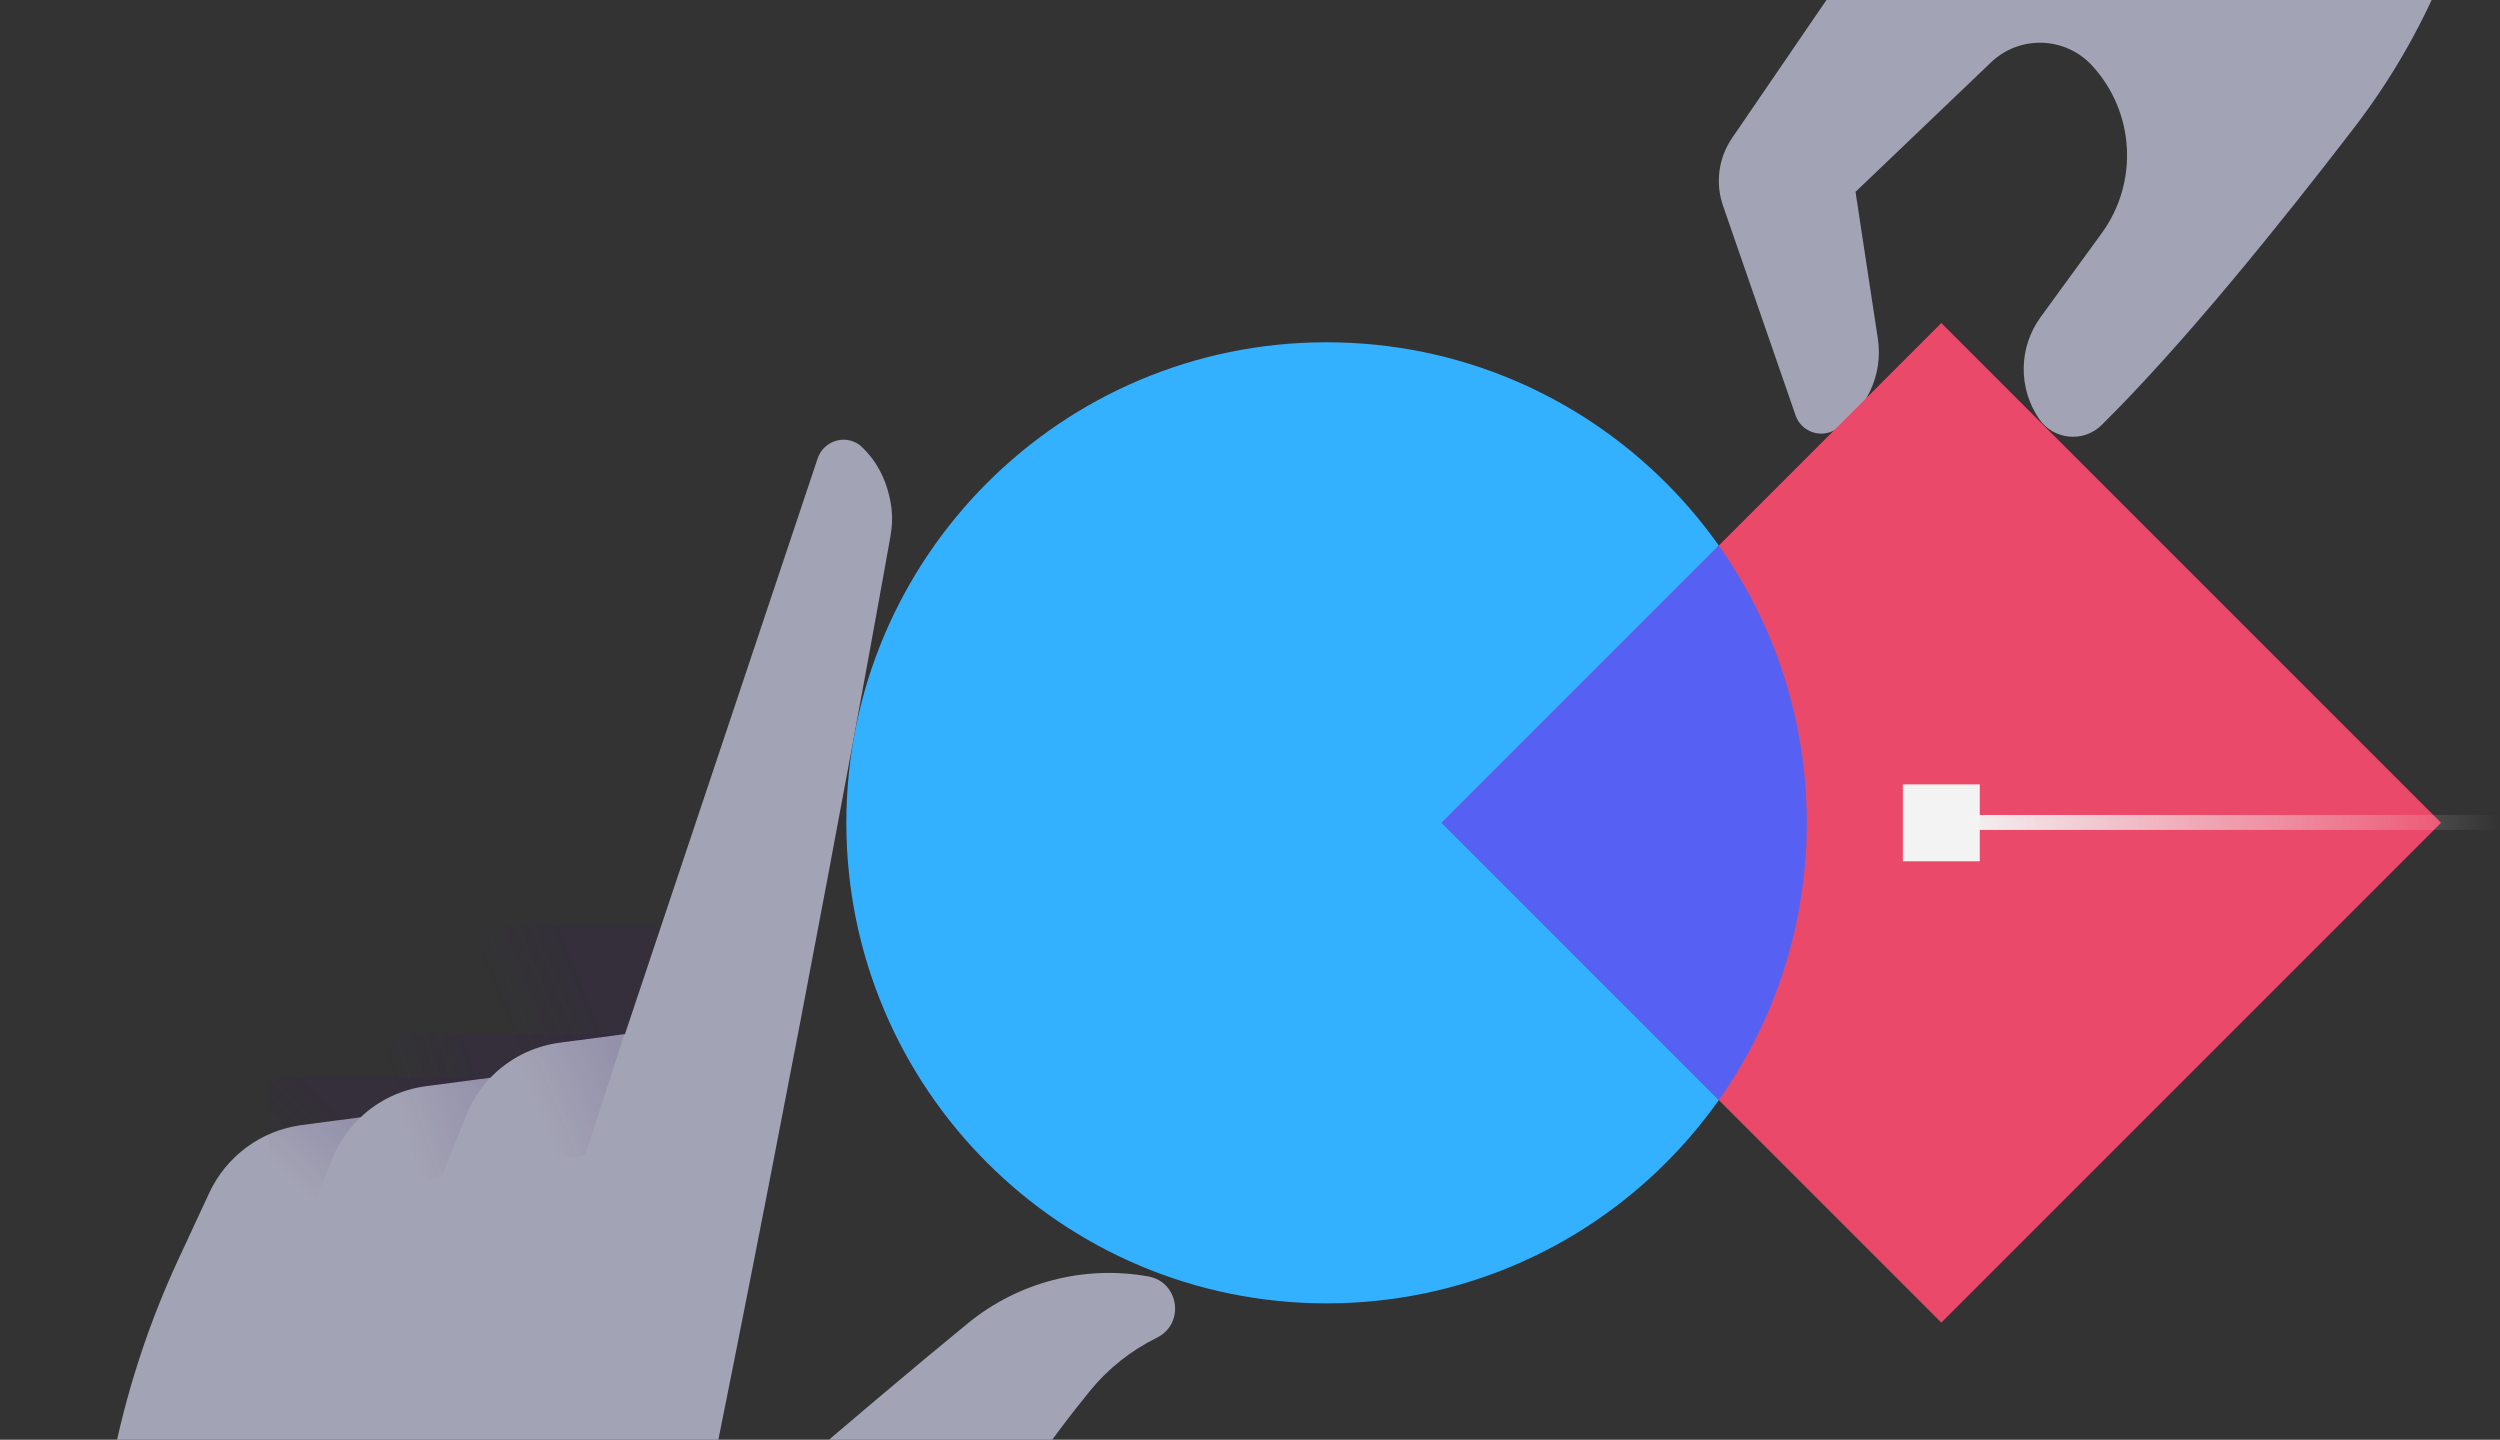
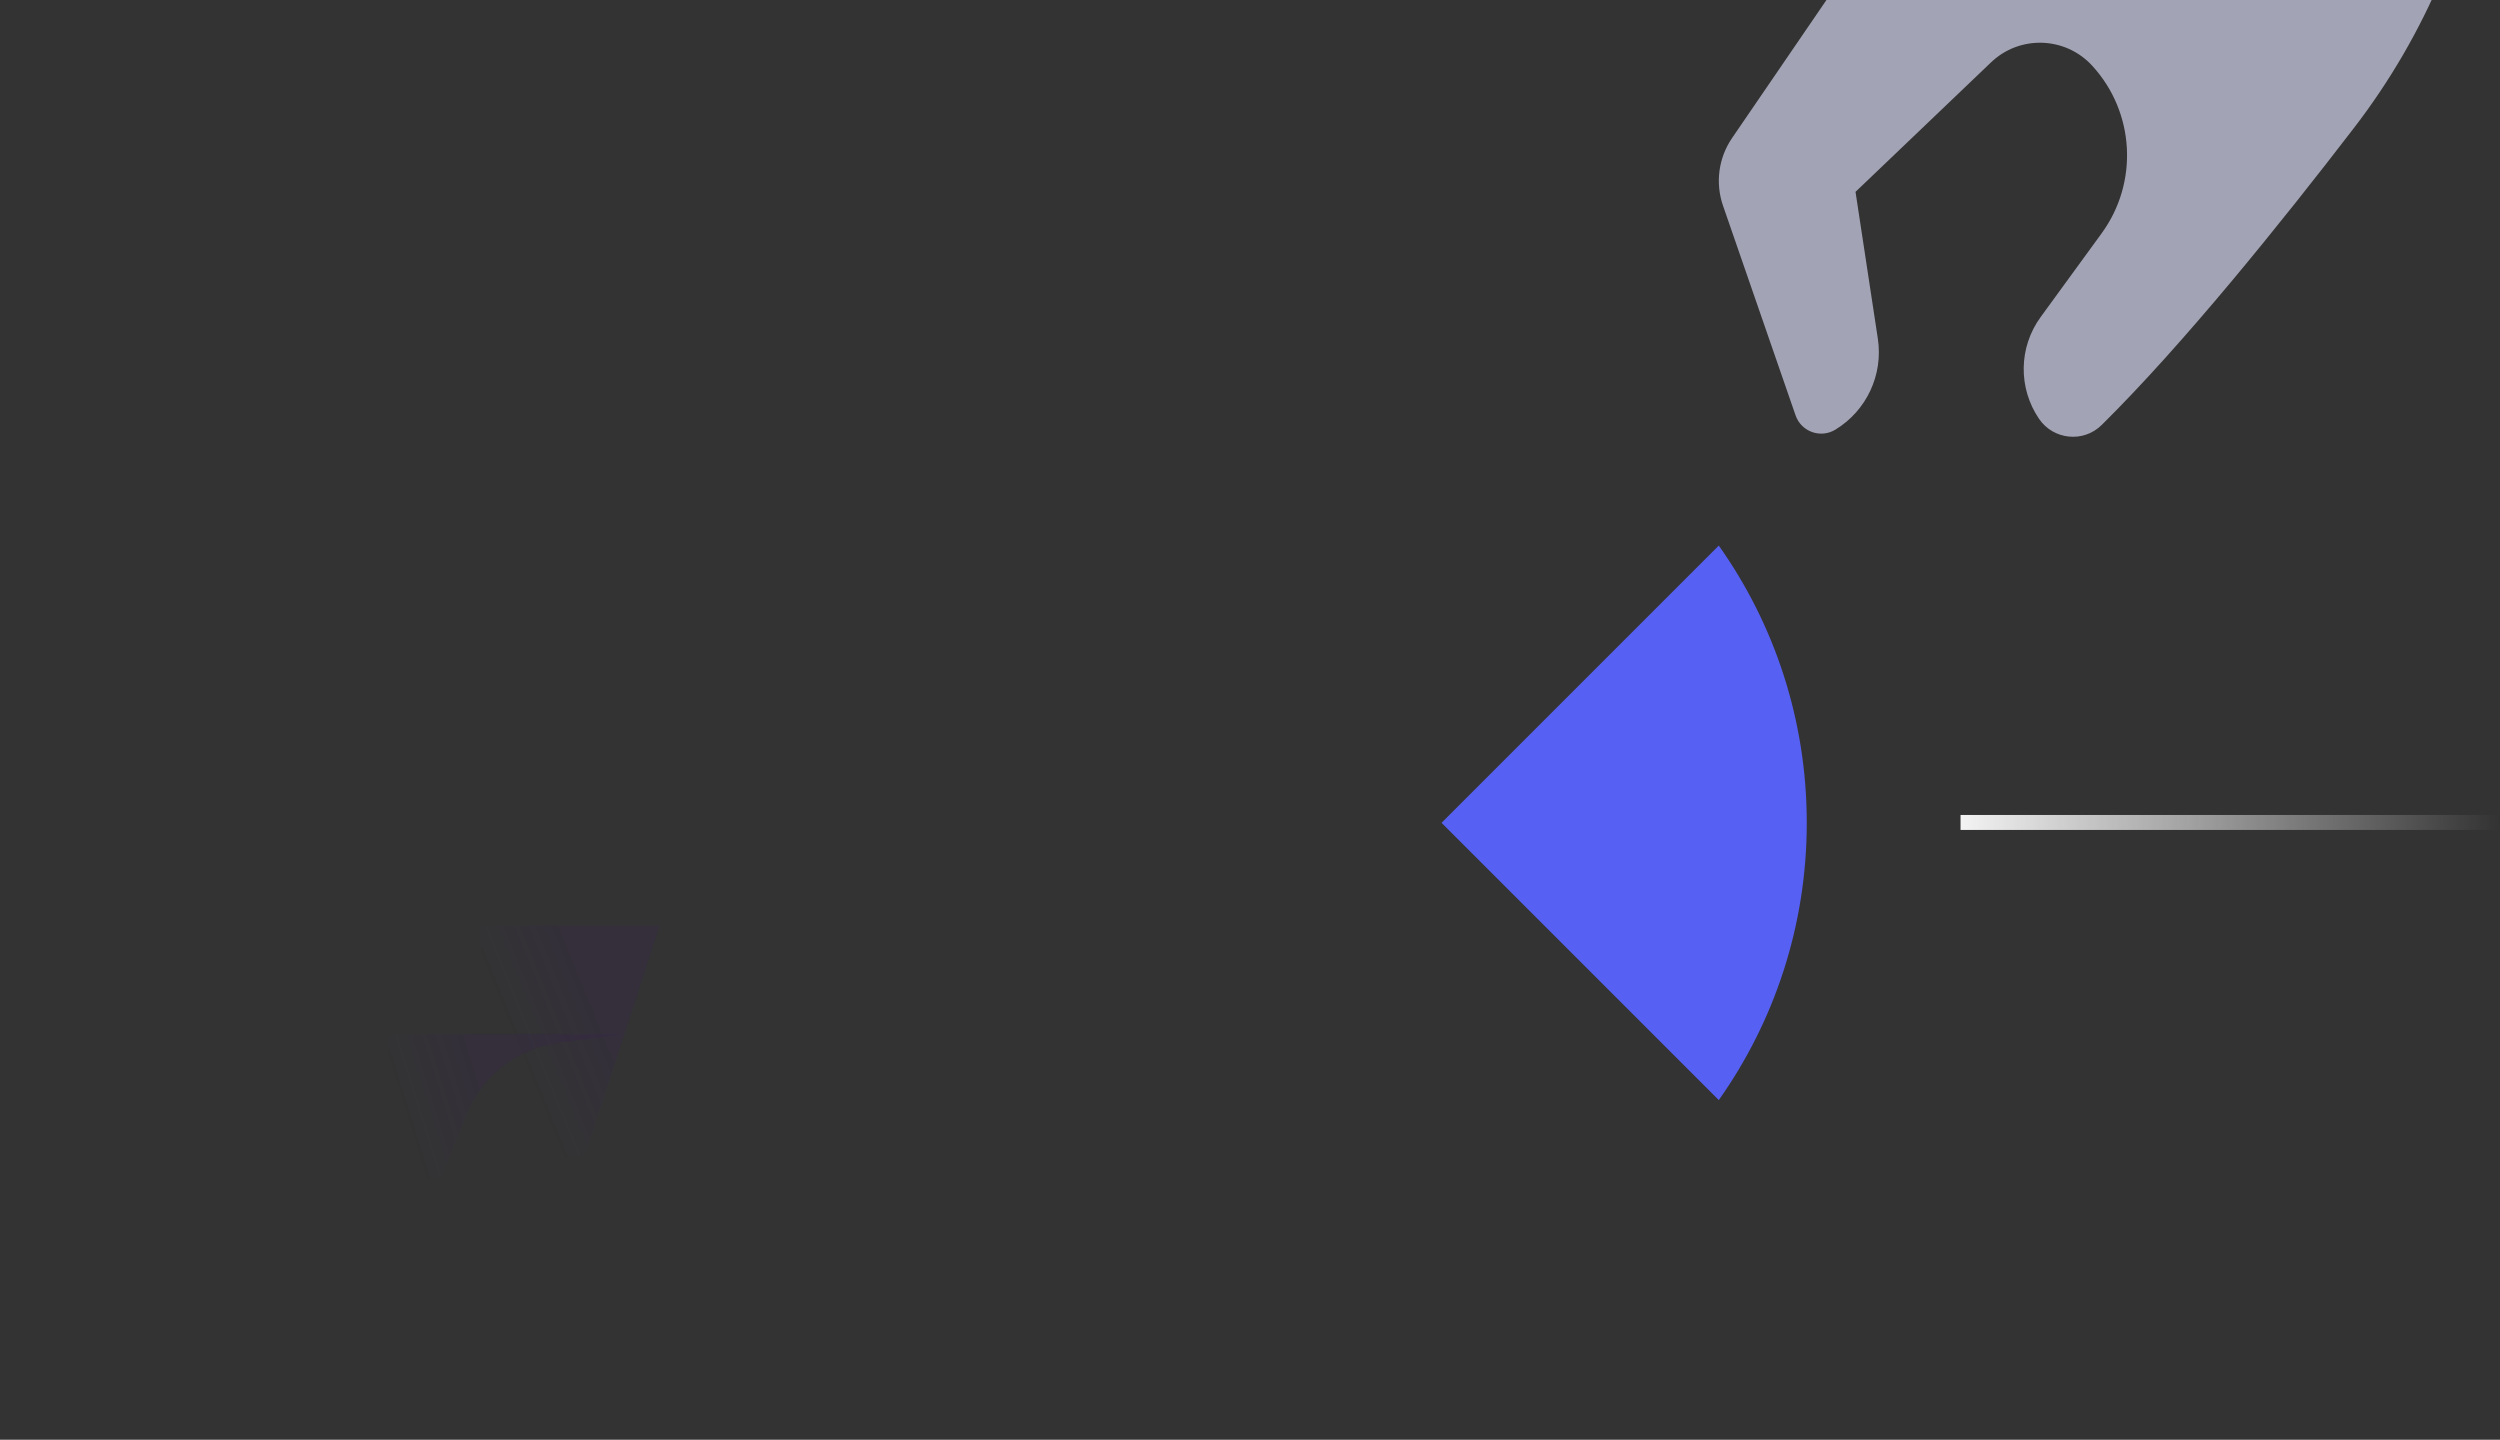
<svg xmlns="http://www.w3.org/2000/svg" width="448" height="258" viewBox="0 0 448 258" fill="none">
  <rect x="0" y="0" width="448" height="258" fill="#333333" stroke="none" />
  <g clip-path="url(#clip0_5251_8406)">
-     <path d="M323.772 147.45C323.772 195.011 285.244 233.564 237.718 233.564C190.192 233.564 151.664 195.011 151.664 147.45C151.664 99.889 190.192 61.336 237.718 61.336C285.244 61.336 323.772 99.889 323.772 147.45Z" fill="#33B1FF" />
    <path d="M446.378 -37.488L445.964 -34.543C443.045 -13.661 434.744 6.098 421.909 22.826C408.737 39.989 391.226 61.737 376.617 76.161C373.357 79.382 367.971 78.839 365.392 75.05C361.629 69.521 361.741 62.227 365.68 56.82L376.617 41.806C383.278 32.665 382.563 20.088 374.907 11.76C370.098 6.529 361.93 6.262 356.793 11.175L332.509 34.378L336.509 60.686C337.495 67.166 334.485 73.599 328.888 77C326.24 78.606 322.778 77.362 321.766 74.434L308.763 36.858C307.355 32.789 307.958 28.29 310.386 24.738L332.841 -8.102L446.378 -37.488Z" fill="#A2A3B4" />
-     <path d="M347.882 57.889L258.322 147.449L347.882 237.009L437.442 147.449L347.882 57.889Z" fill="#EB4969" />
    <path d="M308.01 197.133C317.934 183.096 323.773 165.955 323.773 147.449C323.773 128.943 317.939 111.802 308.01 97.766L258.326 147.449L308.01 197.133Z" fill="#5660F2" />
-     <path d="M354.774 140.562H340.996V154.341H354.774V140.562Z" fill="#F3F3F3" />
    <path d="M447.776 146.043H351.328V148.725H447.776V146.043Z" fill="url(#paint0_linear_5251_8406)" />
-     <path d="M111.992 185.32L146.524 82.151C147.648 78.788 151.906 77.664 154.472 80.114C156.703 82.246 158.877 85.518 159.669 90.465C159.966 92.334 159.902 94.241 159.57 96.101C157.12 109.849 143.656 184.803 124.556 278.676C124.556 278.676 153.387 253.527 173.469 237.113C182.489 229.742 194.287 226.685 205.757 228.73C211.312 229.72 212.375 237.234 207.308 239.722C202.666 242.004 198.576 245.255 195.308 249.264C188.66 257.415 177.387 272.536 170.421 289.018L20.014 262.594C22.494 249.819 26.515 237.397 32.001 225.595L37.49 213.785C40.569 207.158 46.825 202.564 54.068 201.608L64.612 200.218C67.781 197.217 71.859 195.232 76.315 194.646L87.885 193.122C91.144 189.733 95.497 187.481 100.294 186.848L111.958 185.311" fill="#A2A3B4" />
    <path opacity="0.4" d="M104.854 206.955L118.249 165.84H86.047L86.077 209.896L104.854 206.955Z" fill="url(#paint1_linear_5251_8406)" />
    <path opacity="0.4" d="M68.879 212.587L79.058 210.994L83.975 198.826C87.006 192.303 93.159 187.782 100.289 186.843L111.721 185.336H69.465" fill="url(#paint2_linear_5251_8406)" />
-     <path opacity="0.4" d="M48.207 215.821L56.732 214.486L59.996 206.624C63.027 200.101 69.18 195.584 76.31 194.641L87.88 193.117H48.207V215.821Z" fill="url(#paint3_linear_5251_8406)" />
  </g>
  <defs>
    <linearGradient id="paint0_linear_5251_8406" x1="351.328" y1="147.386" x2="447.776" y2="147.386" gradientUnits="userSpaceOnUse">
      <stop stop-color="#F3F3F3" />
      <stop offset="1" stop-color="#F3F3F3" stop-opacity="0" />
    </linearGradient>
    <linearGradient id="paint1_linear_5251_8406" x1="107.011" y1="181.689" x2="91.756" y2="187.902" gradientUnits="userSpaceOnUse">
      <stop stop-color="#38146B" stop-opacity="0.3" />
      <stop offset="0.66" stop-color="#38146B" stop-opacity="0.1" />
      <stop offset="1" stop-color="#38146B" stop-opacity="0" />
    </linearGradient>
    <linearGradient id="paint2_linear_5251_8406" x1="86.244" y1="194.404" x2="71.436" y2="199.054" gradientUnits="userSpaceOnUse">
      <stop stop-color="#38146B" stop-opacity="0.3" />
      <stop offset="1" stop-color="#38146B" stop-opacity="0" />
    </linearGradient>
    <linearGradient id="paint3_linear_5251_8406" x1="61.279" y1="199.886" x2="50.971" y2="210.189" gradientUnits="userSpaceOnUse">
      <stop stop-color="#38146B" stop-opacity="0.3" />
      <stop offset="1" stop-color="#38146B" stop-opacity="0" />
    </linearGradient>
    <clipPath id="clip0_5251_8406">
      <rect width="448" height="258" fill="white" />
    </clipPath>
  </defs>
</svg>